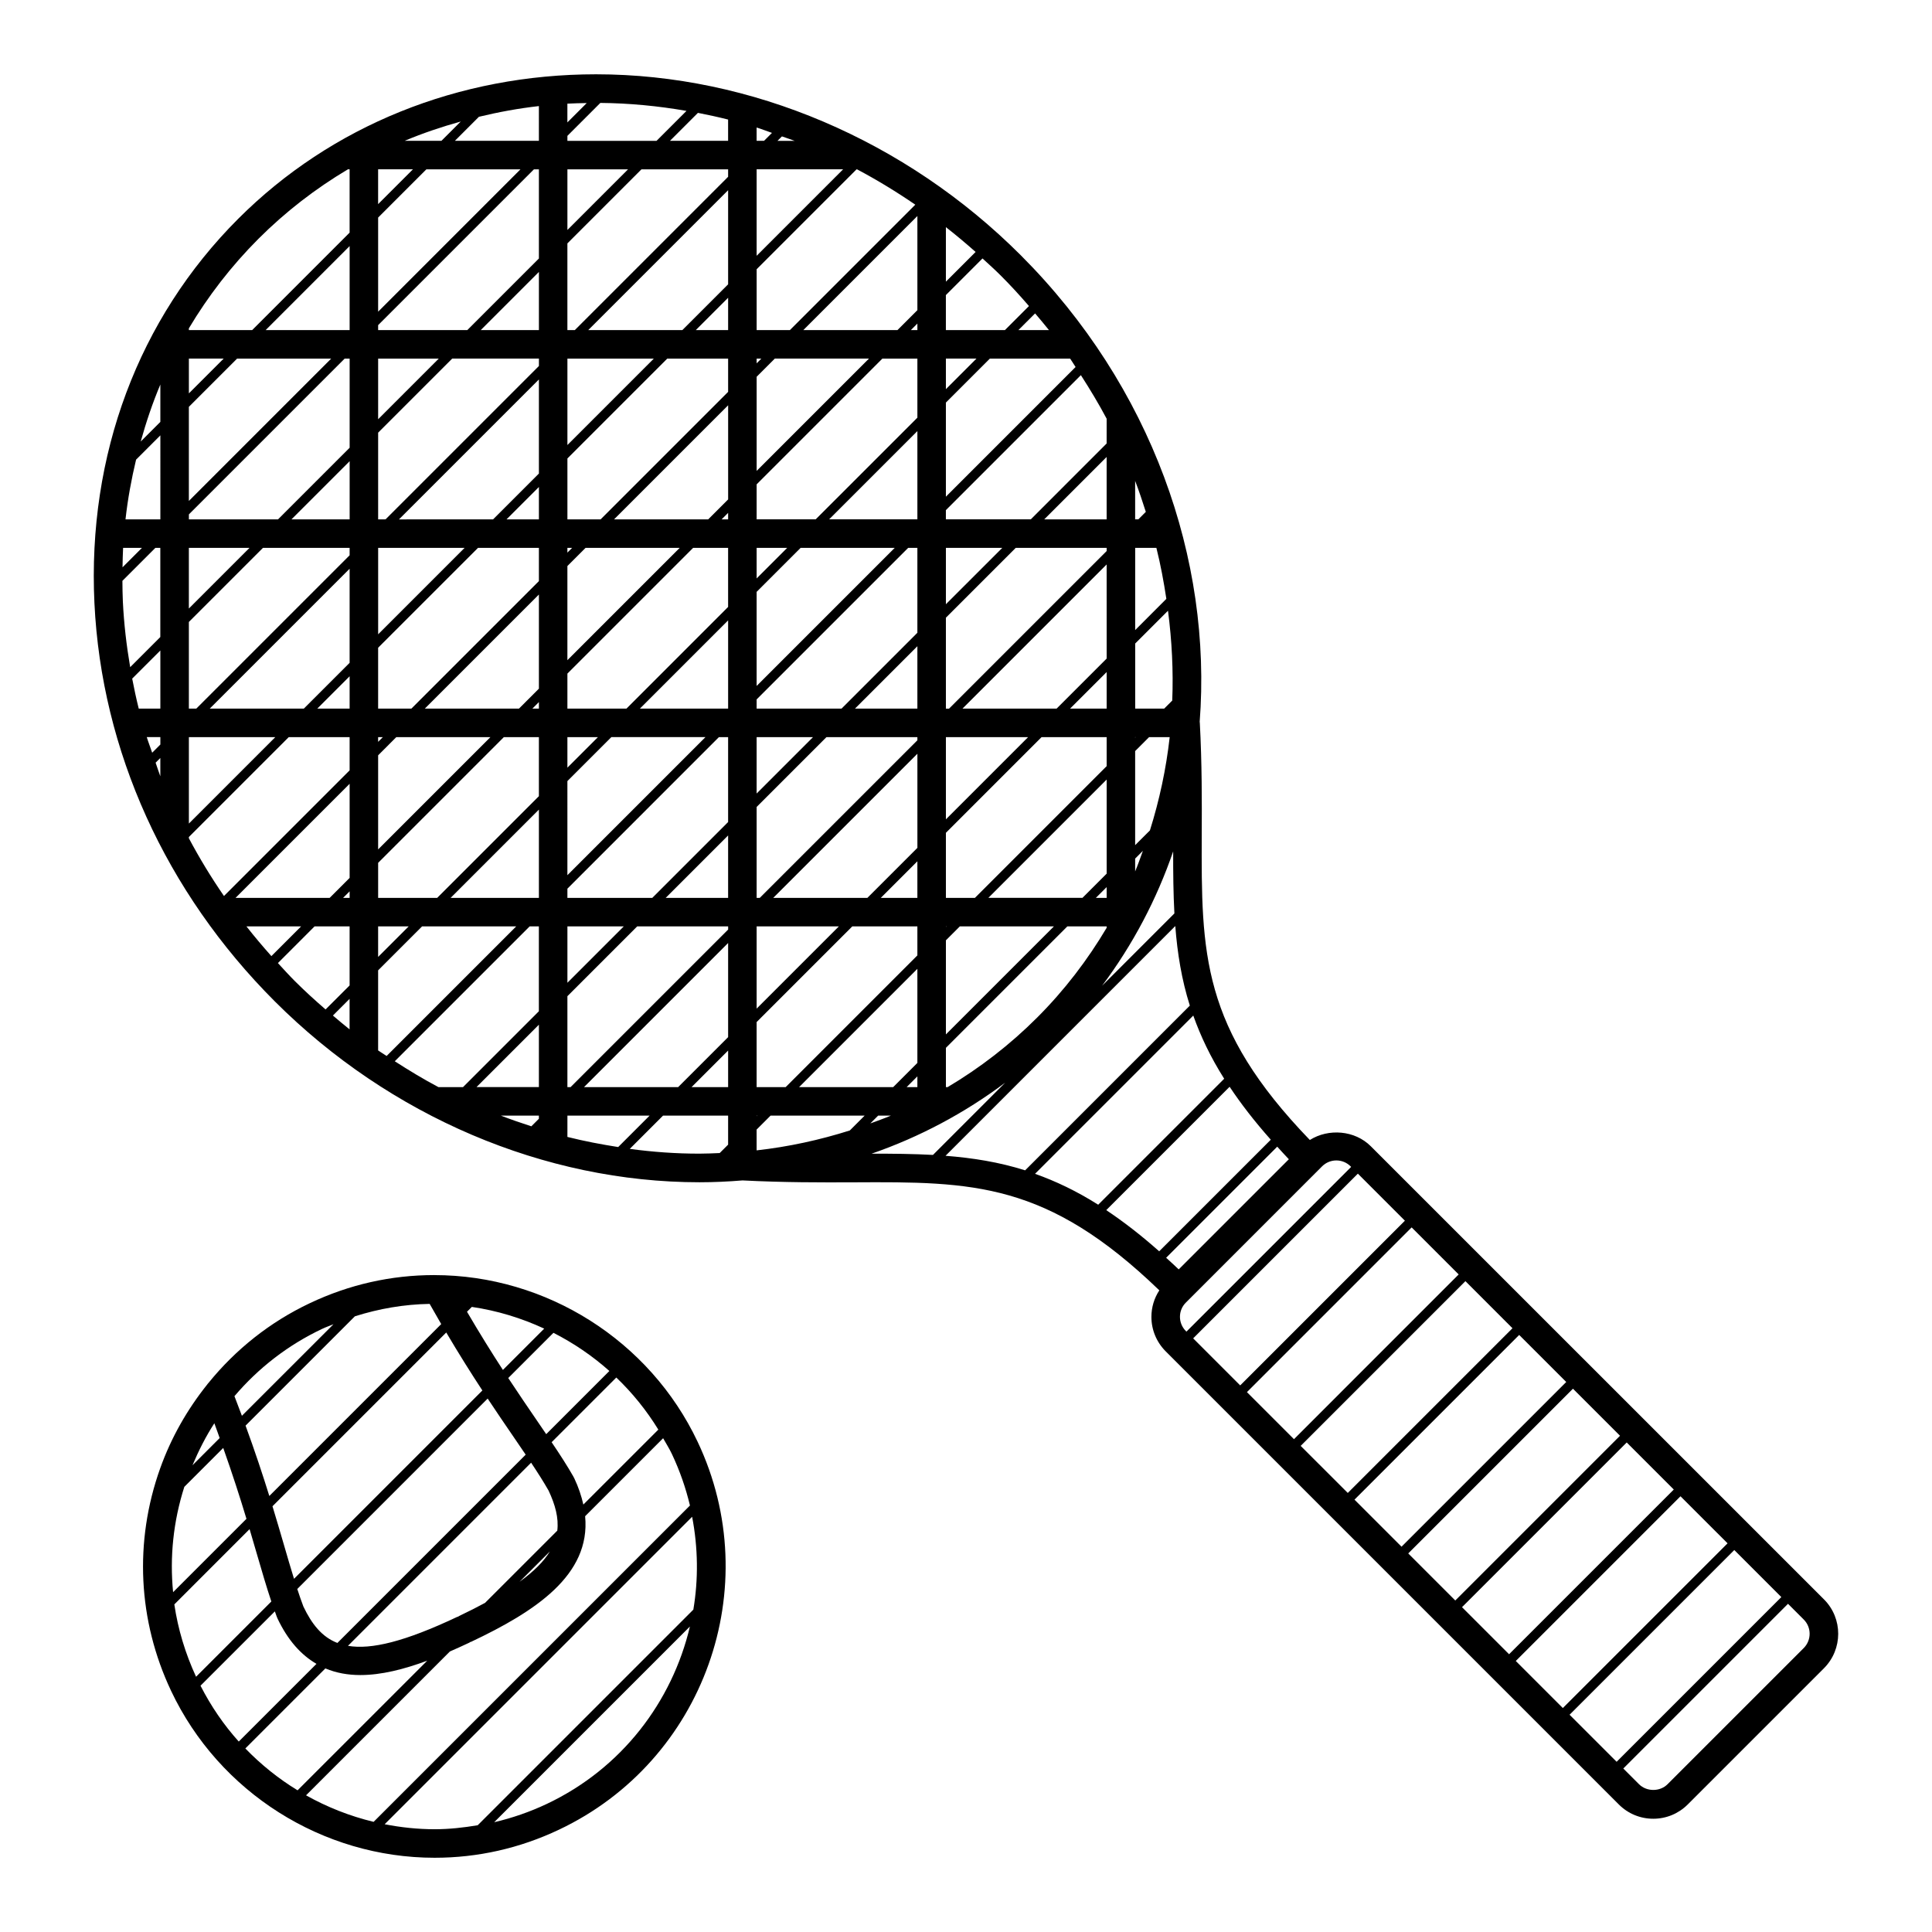
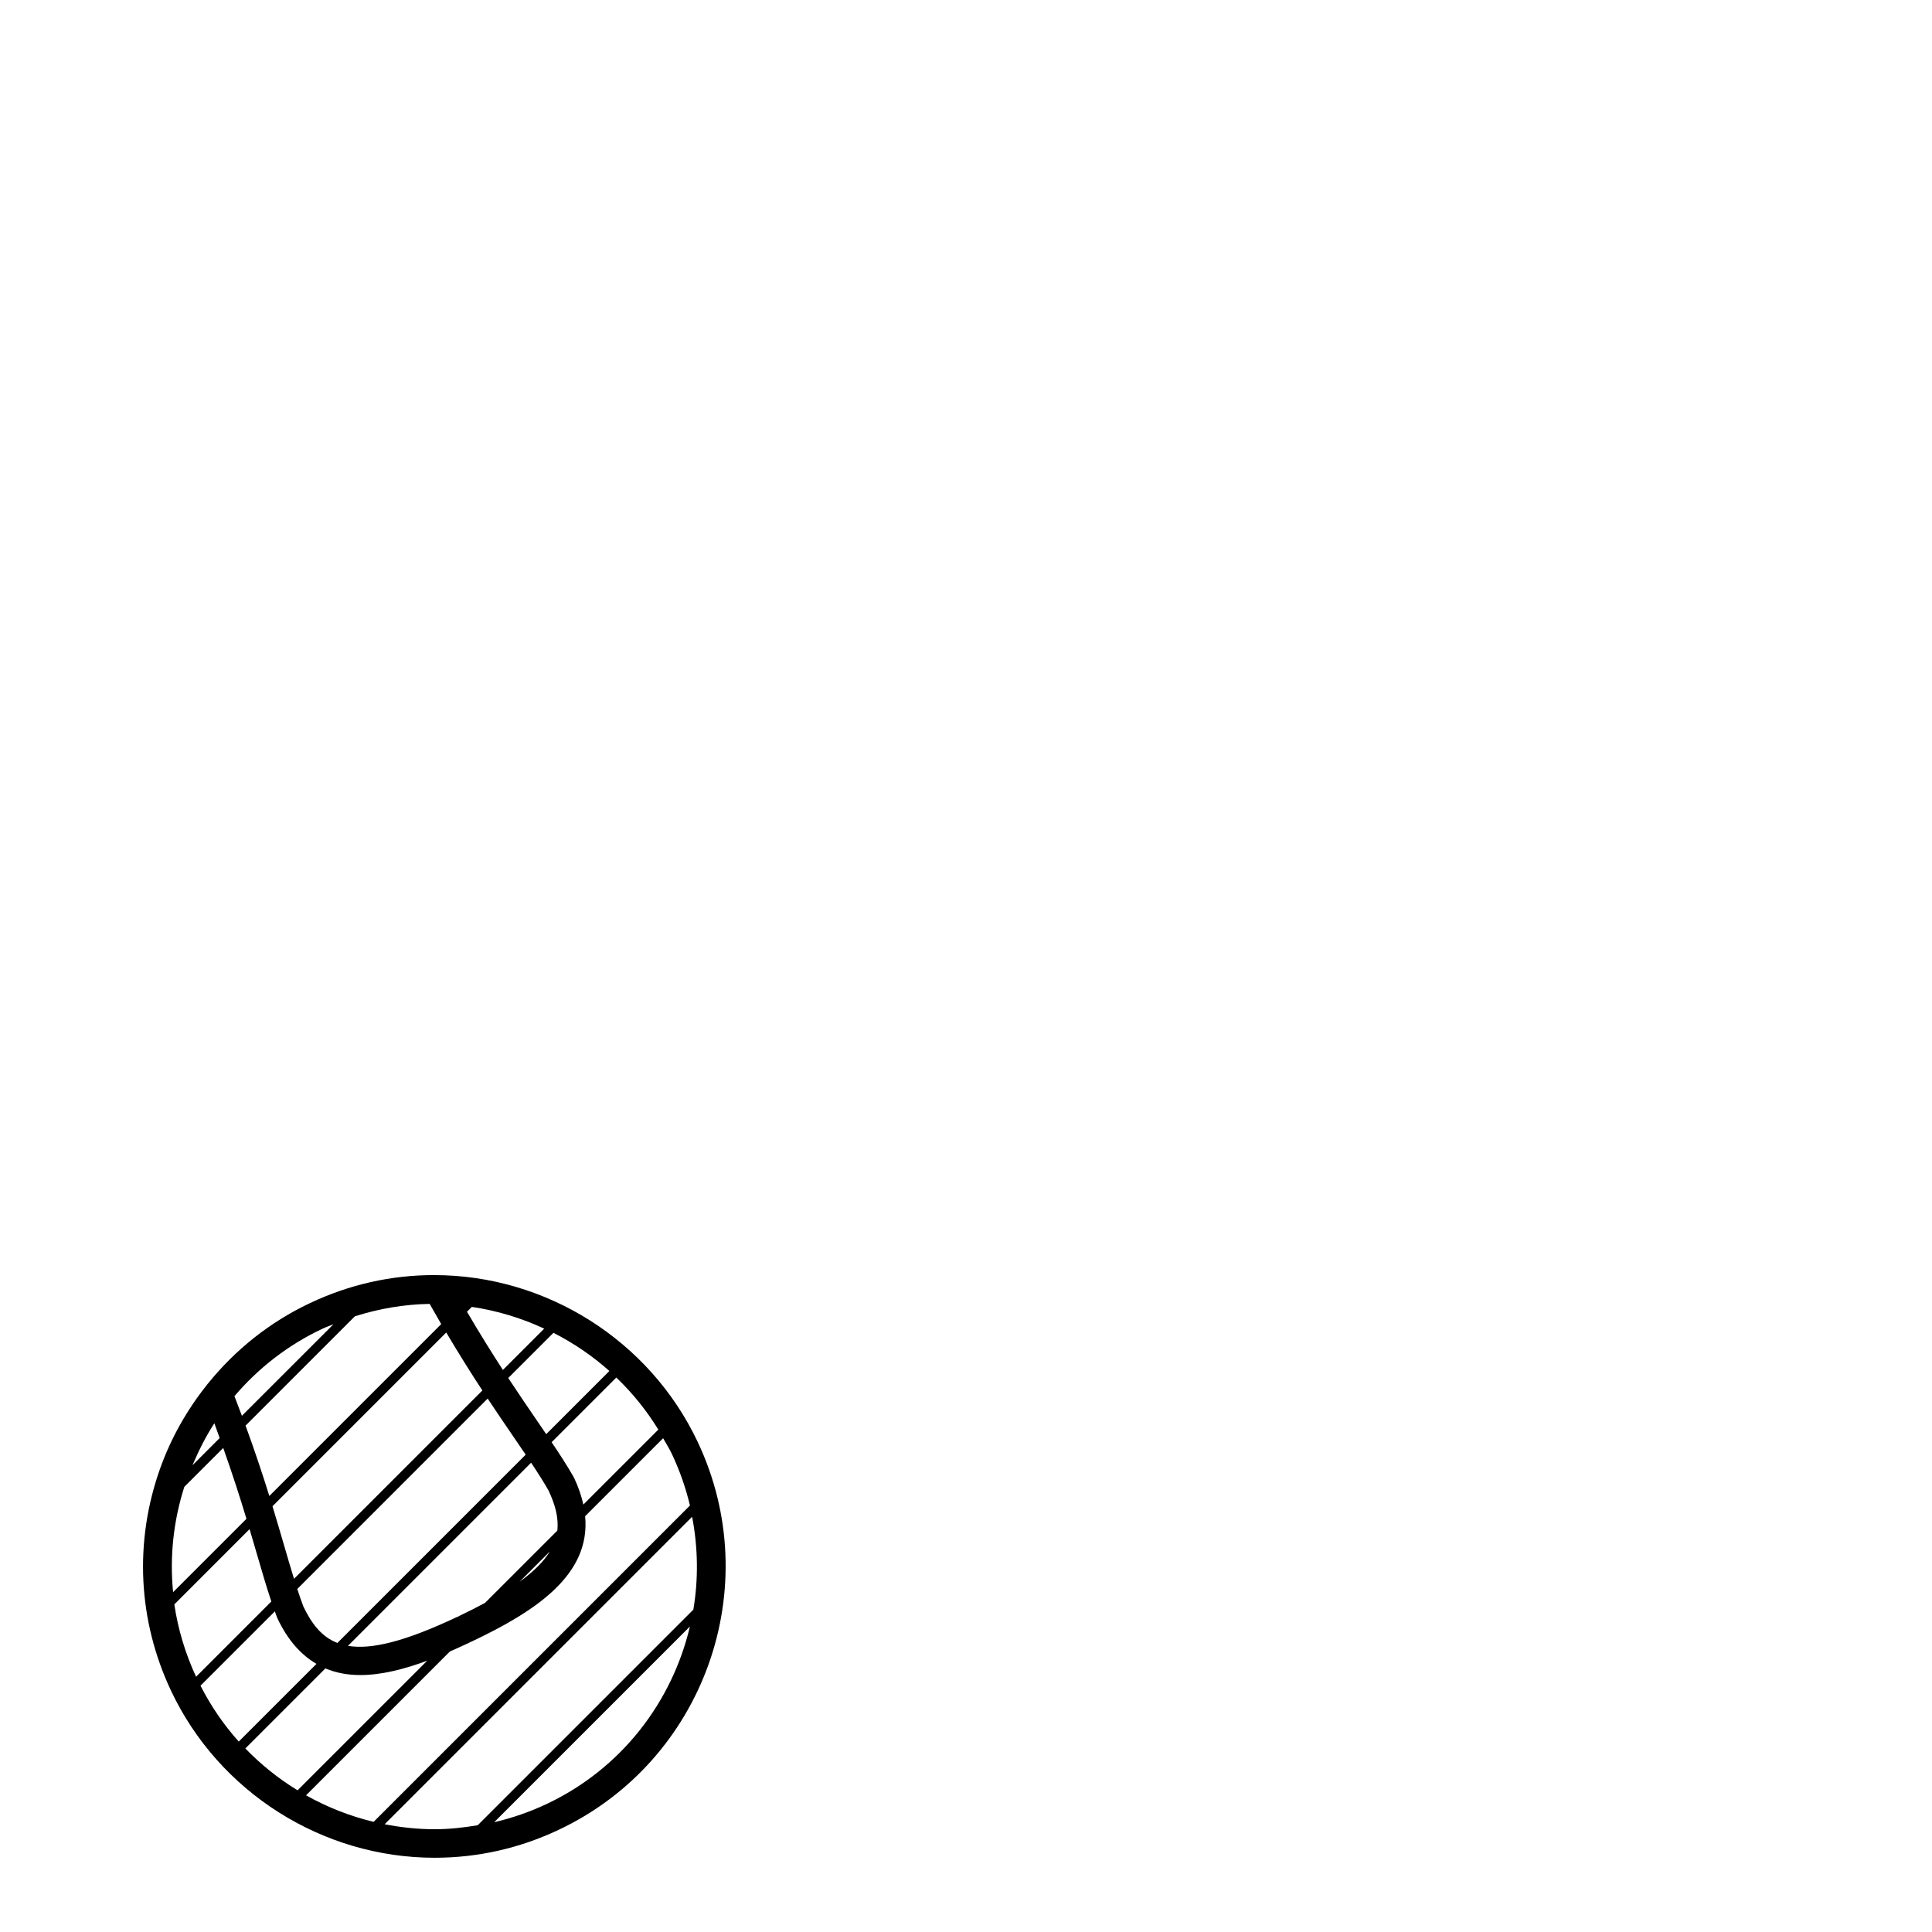
<svg xmlns="http://www.w3.org/2000/svg" fill="#000000" width="800px" height="800px" version="1.1" viewBox="144 144 512 512">
  <g>
-     <path d="m627.37 567.85-120.1-120.09c-4.231-4.231-11.199-4.769-16.148-1.652-28.758-29.797-28.766-49.328-28.648-81.047 0.035-8.711 0.074-18.582-0.516-29.668h-0.035c3.324-43.086-12.672-89.008-47.41-123.75-30.469-30.477-71.496-47.953-112.55-47.953-36.461 0-70.141 13.598-94.828 38.285-26.453 26.449-39.992 62.633-38.109 101.87 1.875 39.102 18.844 76.574 47.781 105.51 30.469 30.48 71.5 47.957 112.56 47.957 3.836 0 7.633-0.18 11.402-0.488 10.984 0.559 20.781 0.539 29.426 0.504 31.691-0.176 51.242-0.117 81.039 28.625-1.359 2.074-2.098 4.504-2.098 7.031 0 3.445 1.352 6.688 3.777 9.125l120.1 120.1c2.434 2.434 5.672 3.777 9.125 3.777 3.449 0 6.68-1.344 9.125-3.777l36.098-36.094c5.039-5.051 5.047-13.234 0.016-18.262zm-109.27-98.574 12.465 12.465-43.648 43.656-12.465-12.469zm-45.434 41.871-12.465-12.469 43.648-43.648 12.465 12.469zm59.684-27.629 12.473 12.48-43.648 43.648-12.48-12.473zm14.25 14.258 12.469 12.469-43.648 43.648-12.469-12.469zm14.25 14.246 12.473 12.469-43.656 43.656-12.469-12.473zm14.246 14.25 12.473 12.473-43.648 43.648-12.473-12.473zm14.254 14.258 12.473 12.469-43.656 43.648-12.469-12.469zm14.254 14.246 12.469 12.469-43.648 43.648-12.473-12.469zm-109.24-101.68c1.012-1.008 2.359-1.566 3.777-1.566 1.426 0 2.766 0.551 3.777 1.562l0.152 0.152-43.648 43.648-0.152-0.145c-1.008-1.008-1.57-2.352-1.57-3.777s0.555-2.766 1.57-3.773zm-114.27-13.441c-1.785 0.75-3.621 1.395-5.445 2.066l2.066-2.066zm-119.91-7.562c-3.945-2.086-7.785-4.414-11.562-6.848l35.746-35.746h2.438v22.496l-20.098 20.098zm-15.977-9.719v-21.219l11.652-11.652h24.945l-34.34 34.34c-0.75-0.496-1.516-0.953-2.258-1.469zm-44.625-90.582 37.07-37.07v24.934l-12.137 12.137zm17.371 7.562-22.898 22.898v-22.898zm-40.391-35.883c-0.09-1.859-0.105-3.699-0.121-5.543l8.734-8.734h1.309v23.629l-7.984 7.984c-0.977-5.723-1.656-11.508-1.938-17.336zm30.27-64.434h24.938l-37.719 37.719v-24.938zm-12.777 9.215v-9.219h9.219zm109.04-76.977c7.644 0.066 15.277 0.797 22.832 2.113l-7.934 7.934h-23.625v-1.32zm33.863 19.574-40.633 40.633h-1.961v-22.98l19.629-19.629h22.965zm17.621-9.527h-4.535l1.176-1.176c1.117 0.406 2.25 0.742 3.359 1.176zm16.547 7.551c5.297 2.816 10.449 5.949 15.438 9.371l-33.23 33.23h-8.816v-16.125l26.477-26.477zm15.988 100.32v22.496l-20.105 20.105h-22.496v-2.438l40.164-40.164zm50.16 0v0.836l-41.766 41.766h-0.836v-24.098l18.504-18.504zm-16.539-7.559 16.535-16.535v16.535zm33.922 48.023-2.141 2.137h-7.68v-17.25l8.695-8.695c1.035 7.961 1.438 15.918 1.125 23.809zm-105.74 52.289 38.203-38.199v24.945l-13.254 13.254zm17.387 7.559-21.789 21.789v-21.789zm-21.789-7.559v-24.094l18.504-18.504h24.098v0.836l-41.766 41.762zm-50.148 0v-2.438l40.152-40.16h2.438v22.5l-20.094 20.098zm14.938 7.559-14.934 14.934v-14.934zm-65.094-16.844 33.312-33.312h9.289v15.645l-26.953 26.953h-15.648zm5.523-91.023 37.082-37.082v24.938l-12.148 12.148-24.934 0.004zm17.383 7.555-22.902 22.902v-22.902zm-73.059-7.555v-1.32l41.281-41.281h1.32v23.617l-18.984 18.984zm16.062 7.555-16.07 16.07v-16.07zm34.09-50.156h16.066l-16.066 16.066zm-7.551 27.184v15.422l-15.422-0.004zm7.551 15.418v-22.98l19.629-19.629h22.98v1.961l-40.641 40.641-1.969 0.004zm27.184-50.156 15.422-15.422v15.422zm38.621 100.31h-15.648v-9.285l33.316-33.316h9.273v15.652zm26.945-23.387v23.387h-23.387zm-34.504 30.945-8.09 8.09v-8.09zm34.504-57.715h-1.723l1.723-1.723zm7.555 7.555h8.098l-8.098 8.098zm-12.836-7.555h-24.945l30.23-30.23v24.945zm12.836-37.785 4.82-4.82h24.949l-29.766 29.766v-24.945zm0-3.562v-1.254h1.254zm-7.555-8.809h-8.57l8.57-8.574zm0 7.555v8.812l-33.789 33.789h-8.801v-16.141l26.461-26.461zm-42.59 22.898v-22.898h22.898zm-7.555 11.121v8.586h-8.586zm7.551 16.137h1.254l-1.254 1.254zm4.816 0h24.945l-29.762 29.762v-24.945zm-12.367 37.312-5.289 5.289h-24.945l30.234-30.234zm0 3.555v1.734h-1.734zm0 28.492v23.398h-23.398zm7.551-7.555 11.652-11.652h24.938l-36.59 36.59zm50.148-11.645h14.941l-14.941 14.941zm-7.555 26.055v16.539h-16.539zm33.617-33.613 16.539-16.539v16.539zm66.699 0h-9.699l9.699-9.691zm7.551 7.559h0.125l-0.125 0.129zm-7.551 0v7.684l-34.914 34.914h-7.688v-17.246l25.348-25.352zm-42.602 21.781v-21.785h21.785zm-7.559 11.121v9.691h-9.691zm7.559 17.25h0.133l-0.133 0.133zm3.691 0h24.934l-28.625 28.625v-24.934zm7.559-7.559 31.355-31.355v24.934l-6.418 6.418h-24.938zm31.352-2.856v2.856h-2.856zm7.551-7.551 2.051-2.055c-0.664 1.824-1.301 3.664-2.051 5.457zm9.152-32.188c-0.941 8.422-2.719 16.691-5.238 24.719l-3.914 3.906v-24.934l3.688-3.688h5.465zm-9.145-28.375v-21.785h5.621c1.125 4.488 1.953 8.996 2.641 13.516zm-7.559 7.555-13.262 13.262h-24.945l38.203-38.203zm-42.602-14.402v-14.938h14.941zm-50.16 21.66v-24.938l11.656-11.656h24.938zm19.215-44.156 23.387-23.387v23.387zm-3.562 0h-15.652v-9.273l33.32-33.32h9.281v15.648zm26.949-50.16h-1.719l1.719-1.719zm7.555 7.562h8.098l-8.098 8.098zm-12.828-7.562h-24.949l30.223-30.223v24.949zm-37.328-19.684v-22.918h22.918zm-7.555 7.559-12.133 12.133h-24.938l37.07-37.07zm-42.59-14.402v-16.066h16.066zm-7.555-16.066v23.625l-18.977 18.977h-23.629v-1.316l41.289-41.289zm-42.605 37.723v-24.945l12.785-12.785h24.938zm-7.555 4.879h-22.258l22.258-22.262zm-50.156 50.152h-9.238c0.594-5.387 1.57-10.652 2.801-15.82l6.438-6.438zm-4.879 7.559-5.148 5.148c0.031-1.723 0.059-3.445 0.152-5.148zm4.875 27.191v15.406h-5.727c-0.656-2.629-1.223-5.285-1.734-7.949zm-3.598 22.961h3.602v1.965l-2.168 2.168c-0.465-1.383-1.008-2.742-1.434-4.133zm11.156-7.555v-22.965l19.633-19.633h22.969v1.965l-40.633 40.633zm42.602-8.57v8.57h-8.57zm34.023-34.027h16.137v8.805l-33.797 33.797h-8.809v-16.137zm-25.219 50.16-1.25 1.246v-1.25zm3.562 0h24.945l-29.754 29.75v-24.938zm-12.363 37.301-5.297 5.297h-24.938l30.234-30.234zm0 3.562v1.734h-1.734zm7.551 9.285h8.098l-8.098 8.098zm42.605 26.055v16.535h-16.535zm7.555 16.543v-24.098l18.496-18.496h24.102v0.836l-41.762 41.762h-0.836zm42.594-38.195v24.949l-13.25 13.25h-24.949zm0 28.504v9.688h-9.688zm7.551 17.246h0.141l-0.141 0.137zm0-7.555v-17.242l25.352-25.352h17.25v7.688l-34.902 34.902zm42.602-31.348v24.934l-6.41 6.41h-24.934zm0 28.5v2.848h-2.844zm7.559-7.559 32.188-32.188h10.414v0.371c-5.055 8.523-11.164 16.535-18.426 23.797-7.16 7.16-15.129 13.32-23.719 18.426h-0.453v-10.406zm60.23-52.066c-0.012 5.762 0.039 11.199 0.324 16.445l-19.172 19.176c8.195-10.945 14.496-22.953 18.848-35.621zm0.559 19.785c0.559 7.238 1.668 14.156 3.856 21.086l-43.648 43.656c-6.934-2.191-13.855-3.289-21.094-3.856zm4.769 23.723c1.949 5.481 4.566 11.008 8.191 16.742l-33.387 33.387c-5.738-3.629-11.254-6.242-16.742-8.191zm9.629 18.871c3.008 4.516 6.578 9.148 10.914 14.027l-29.578 29.578c-4.875-4.332-9.523-7.898-14.027-10.914zm12.621 15.875c1.012 1.109 1.996 2.203 3.078 3.332l-29.188 29.188c-1.133-1.09-2.223-2.066-3.332-3.078zm-37.656-176.44c1.047 2.715 1.949 5.457 2.828 8.207l-1.984 1.984h-0.844zm-7.555-9.91-20.098 20.102h-22.504v-2.438l35.777-35.777c2.434 3.789 4.746 7.621 6.828 11.547zm-8.227-20.273-34.371 34.371v-24.938l11.652-11.656h21.277c0.504 0.73 0.945 1.488 1.441 2.223zm-15.16-9.777 4.43-4.422c1.234 1.473 2.5 2.926 3.672 4.422zm2.805-6.375-6.375 6.375h-15.645v-9.281l9.707-9.707c1.613 1.477 3.238 2.938 4.793 4.488 2.644 2.633 5.129 5.359 7.519 8.125zm-14.141-14.336-7.875 7.875v-14.449c2.684 2.098 5.309 4.301 7.875 6.574zm-58.035-32.977c1.371 0.422 2.711 0.957 4.07 1.426l-2.102 2.102h-1.969zm-7.555 3.527h-15.406l7.41-7.41c2.676 0.523 5.344 1.102 7.996 1.773zm-37.465-10.008-5.129 5.129v-4.973c1.707-0.094 3.414-0.121 5.129-0.156zm-12.68 10.004h-22.258l6.367-6.367c5.195-1.246 10.488-2.231 15.891-2.836zm-20.707-5.113-5.113 5.113h-9.742c4.805-2.027 9.777-3.695 14.855-5.113zm-12.672 12.668-9.227 9.227v-9.227zm-59.383 42.148c5.109-8.566 11.246-16.531 18.426-23.715 7.16-7.16 15.133-13.32 23.738-18.434h0.438v16.781l-25.82 25.824-16.781 0.004zm-7.555 24.789-5.203 5.203c1.441-5.16 3.141-10.223 5.203-15.109zm-1.254 90.312 1.25-1.25v4.856c-0.457-1.188-0.816-2.406-1.25-3.606zm8.812 19.695 26.465-26.465h16.137v8.805l-33.297 33.297c-3.414-4.953-6.516-10.066-9.305-15.305zm29.75 23.688-7.879 7.879c-2.293-2.574-4.508-5.195-6.613-7.879zm-6.152 9.719 9.715-9.719h9.285v15.648l-6.367 6.363c-2.785-2.41-5.516-4.887-8.137-7.508-1.559-1.562-3.019-3.18-4.496-4.785zm14.574 13.906 4.418-4.418v8.082c-1.5-1.172-2.945-2.43-4.418-3.664zm54.586 26.523v0.836l-1.996 1.996c-2.715-0.887-5.414-1.797-8.082-2.836h10.078zm7.555 0h21.789l-8.328 8.328c-4.516-0.707-9.012-1.562-13.457-2.68l0.004-5.648zm16.531 8.816 8.816-8.816h17.246v7.691l-2.231 2.227c-1.785 0.074-3.562 0.16-5.359 0.16-6.176 0.008-12.34-0.438-18.473-1.262zm33.613-5.117 3.699-3.699h24.934l-3.934 3.934c-7.949 2.516-16.199 4.324-24.695 5.273zm30.473 6.387c12.758-4.418 24.656-10.77 35.398-18.812l-19.133 19.141c-5.199-0.285-10.574-0.336-16.266-0.328zm247.03 131.01-36.102 36.098c-2.012 2.016-5.531 2.004-7.547 0l-4.172-4.172 43.648-43.648 4.172 4.172c2.086 2.078 2.074 5.465 0 7.551z" />
    <path d="m259.08 481.91c-11.445 0-22.535 2.5-32.961 7.441-10.617 5.019-19.684 12.281-26.867 21.137-0.137 0.121-0.227 0.277-0.336 0.414-5.273 6.594-9.539 14.035-12.465 22.219-6.941 19.418-5.91 40.375 2.906 59.008 12.699 26.848 40.102 44.195 69.816 44.195 11.445 0 22.535-2.5 32.961-7.441 38.473-18.191 54.961-64.312 36.758-102.77-12.684-26.852-40.098-44.199-69.812-44.199zm6.562 90.359c-0.086 0.039-0.137 0.105-0.211 0.156-0.086 0.031-0.172 0.02-0.25 0.059-13.926 6.586-22.824 8.723-28.965 7.68l48.535-48.535c1.75 2.625 3.316 5.09 4.629 7.391 1.762 3.762 2.711 7.227 2.309 10.617l-19.148 19.141c-2.113 1.141-4.367 2.293-6.898 3.492zm-72.793-34.242 10.309-10.309c2.473 6.988 4.484 13.23 6.156 18.785l-19.438 19.438c-0.922-9.32 0.055-18.777 2.973-27.914zm17.293 11.207c0.656 2.207 1.285 4.359 1.867 6.367 1.375 4.727 2.613 8.973 3.898 12.809l-19.949 19.945c-2.852-6.176-4.793-12.621-5.758-19.172zm58.898-58.891c6.699 0.984 13.133 2.949 19.184 5.754l-10.949 10.949c-2.953-4.539-6.137-9.648-9.516-15.422zm17.25 30.109c-2.316-3.387-4.867-7.113-7.598-11.262l11.98-11.98c5.352 2.731 10.332 6.117 14.82 10.113l-16.738 16.742c-0.797-1.176-1.613-2.367-2.465-3.613zm-14.457-7.965-49.914 49.914c-0.852-2.746-1.723-5.719-2.648-8.914-0.926-3.18-1.934-6.625-3.059-10.316l46.047-46.047c3.406 5.766 6.606 10.84 9.574 15.363zm-54.992 58.547c0.188 0.52 0.367 1.059 0.559 1.559 0.02 0.055 0.059 0.098 0.086 0.145 0.016 0.039 0.012 0.082 0.023 0.109 2.797 5.91 6.328 9.754 10.363 12.09l-20.598 20.59c-3.977-4.418-7.375-9.391-10.137-14.801zm7.562-1.293c-0.551-1.445-1.09-3.019-1.621-4.644l50.457-50.461c2.438 3.68 4.719 7.023 6.82 10.086 1.145 1.668 2.215 3.246 3.254 4.777l-49.898 49.898c-4.109-1.598-6.785-4.988-9.012-9.656zm65.328-14.598c-1.594 2.613-4.191 5.262-8.047 8.047zm-21.336 24.168c0.09-0.039 0.141-0.109 0.223-0.16 0.082-0.035 0.168-0.02 0.242-0.059 16.906-8 31.711-17.629 30.207-33.281l20.668-20.668c0.781 1.391 1.641 2.731 2.328 4.188 2.106 4.457 3.684 9.027 4.785 13.645l-83.832 83.832c-6.297-1.516-12.316-3.891-17.91-7.031l38.117-38.117c1.723-0.754 3.445-1.531 5.172-2.348zm50.07-56.449-19.871 19.863c-0.5-2.242-1.273-4.59-2.453-7.078-0.02-0.047-0.059-0.07-0.086-0.105-0.023-0.039-0.02-0.105-0.047-0.141-1.641-2.887-3.617-5.941-5.82-9.203l17.141-17.141c4.258 4.07 8 8.695 11.137 13.805zm-57.535-27.969-45.555 45.555c-1.727-5.562-3.777-11.75-6.297-18.645l28.969-28.969c6.414-2.031 13.039-3.176 19.816-3.293 1.035 1.844 2.059 3.625 3.066 5.352zm-31.582 1.281c0.996-0.473 2.023-0.82 3.031-1.238l-24.27 24.262c-0.637-1.699-1.281-3.414-1.977-5.199 6.32-7.434 14.148-13.531 23.215-17.824zm-28.543 25.004c0.52 1.375 0.934 2.606 1.41 3.918l-7.203 7.211c1.641-3.891 3.531-7.637 5.793-11.129zm8.215 86.176 21.207-21.207c2.883 1.211 5.984 1.758 9.266 1.758 5.531 0 11.543-1.512 17.73-3.809l-34.359 34.355c-5.062-3.086-9.707-6.82-13.844-11.098zm36.922 20.086 81.48-81.48c1.582 8.238 1.676 16.555 0.324 24.605l-57.148 57.145c-3.758 0.629-7.559 1.055-11.422 1.055-4.488-0.004-8.914-0.477-13.234-1.324zm42.969-5.387c-4.519 2.137-9.18 3.738-13.945 4.856l51.871-51.871c-4.707 19.918-18.035 37.605-37.926 47.016z" />
  </g>
</svg>